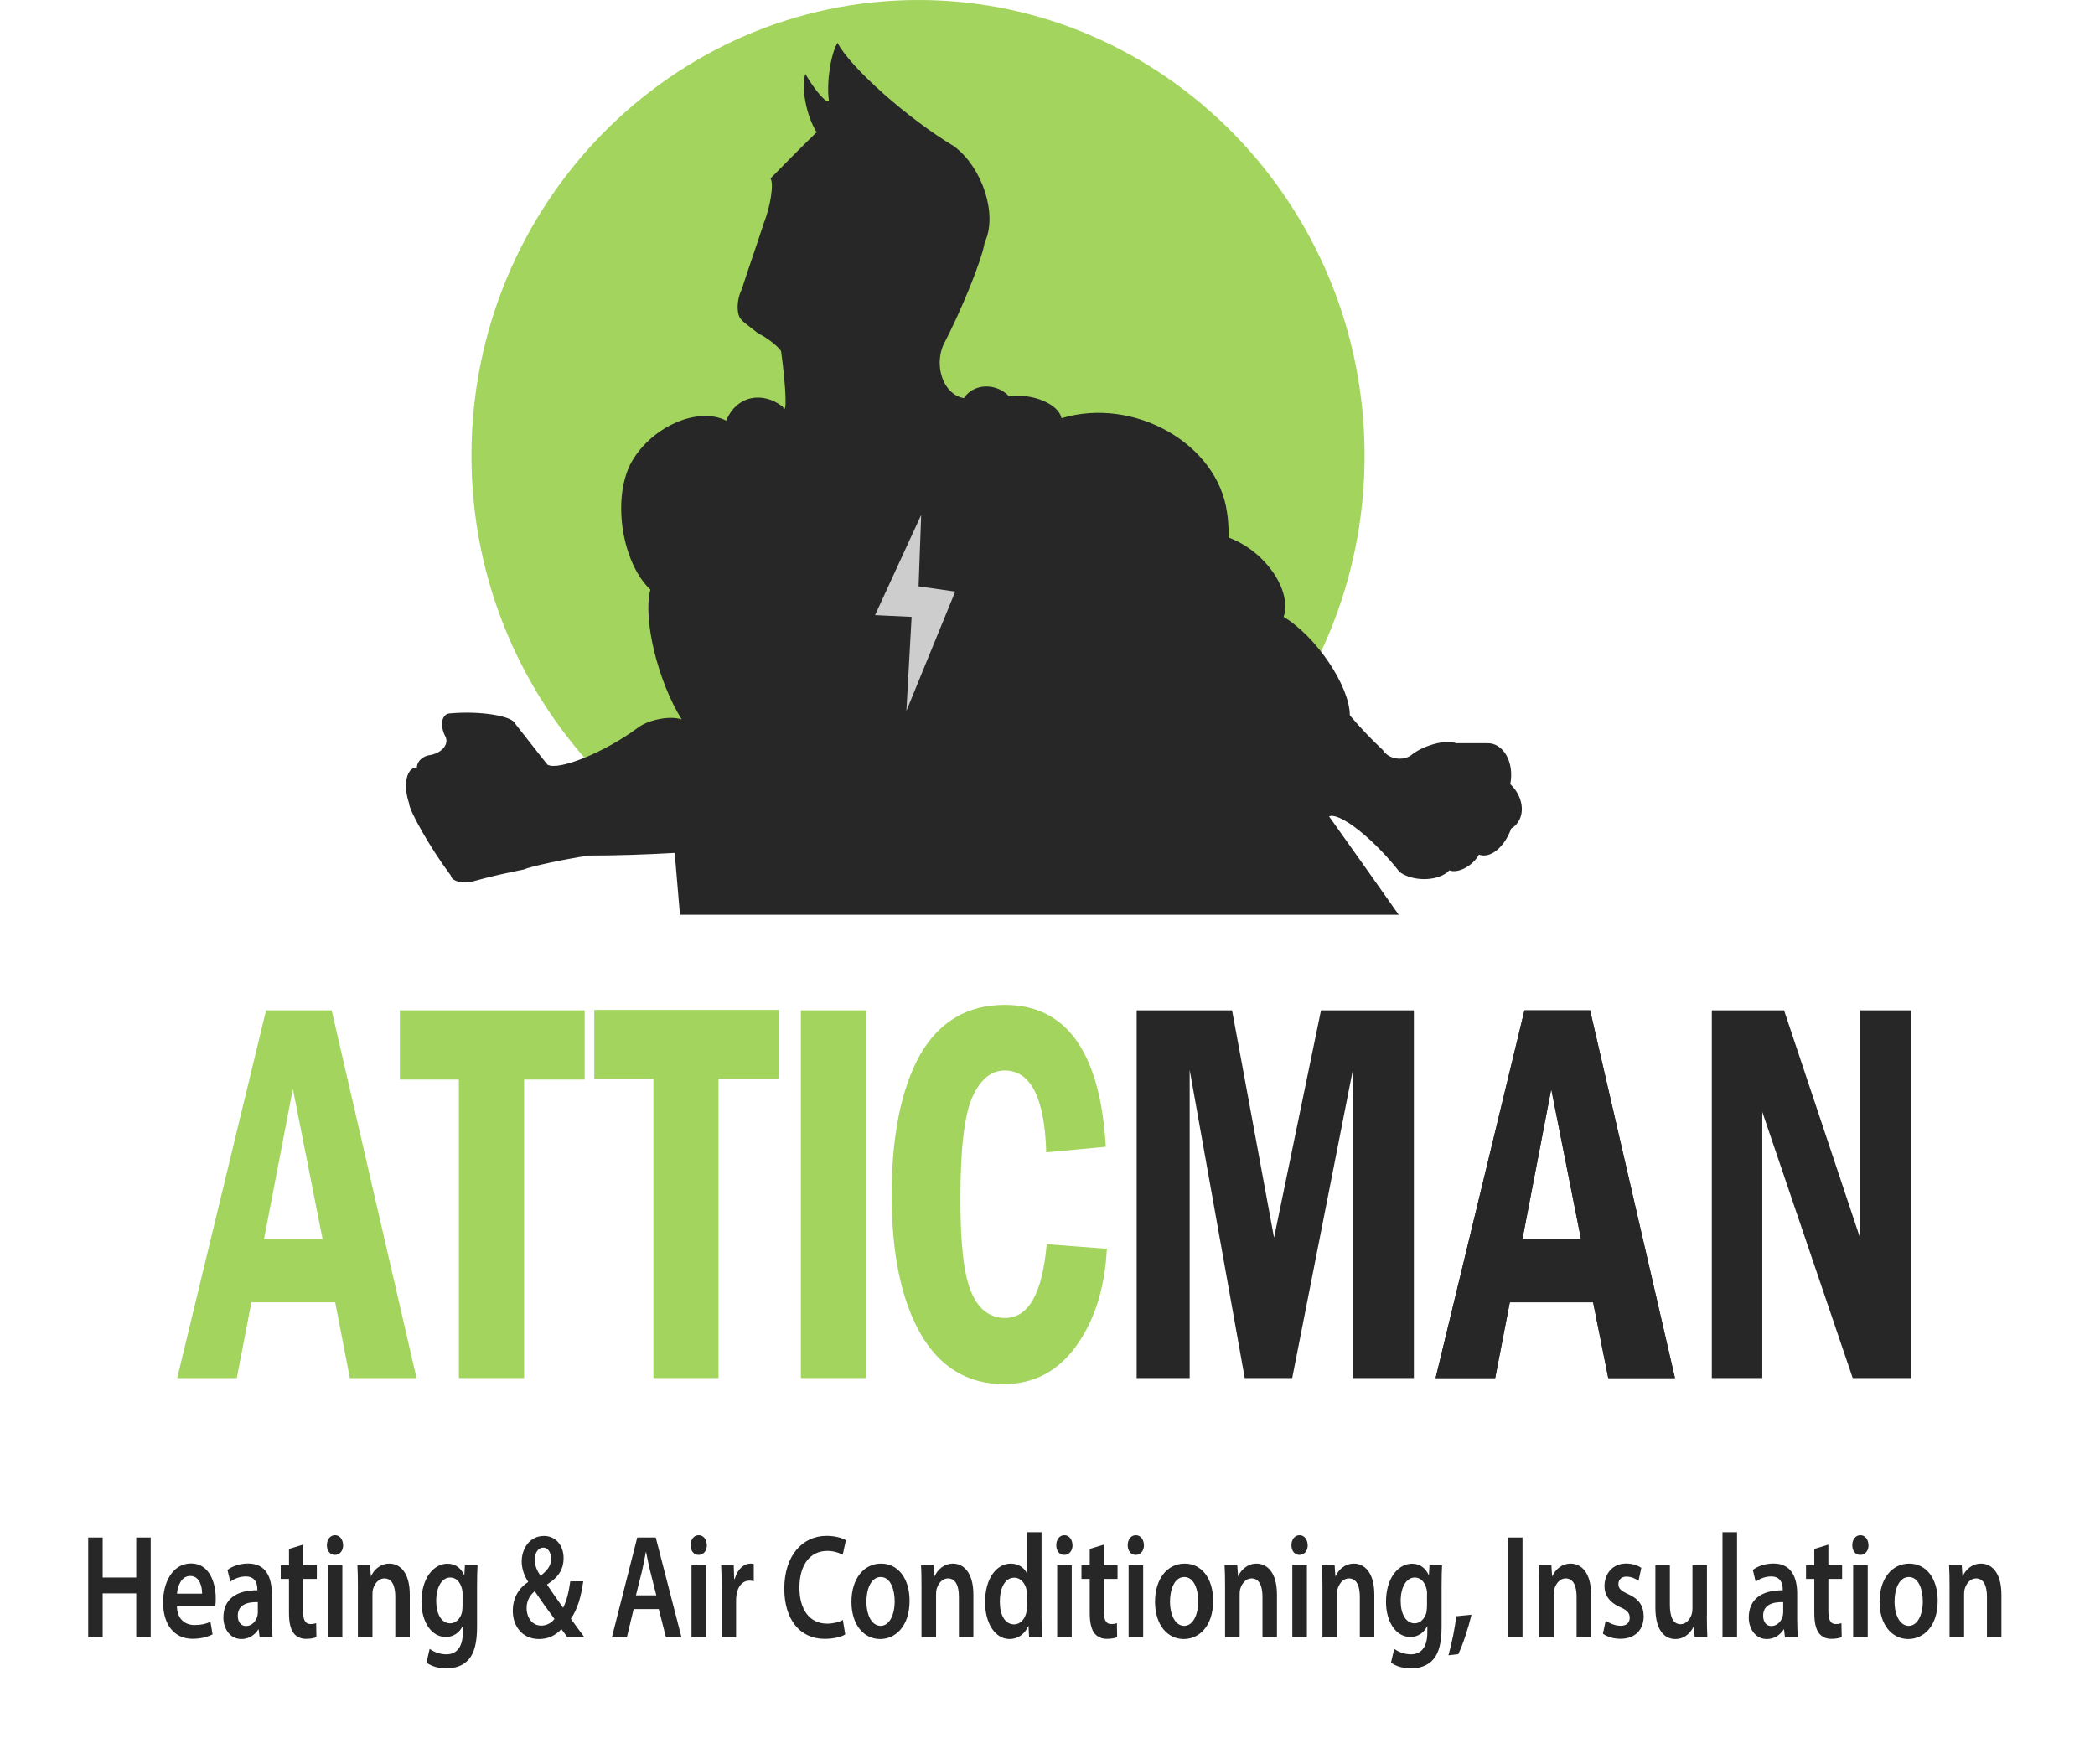
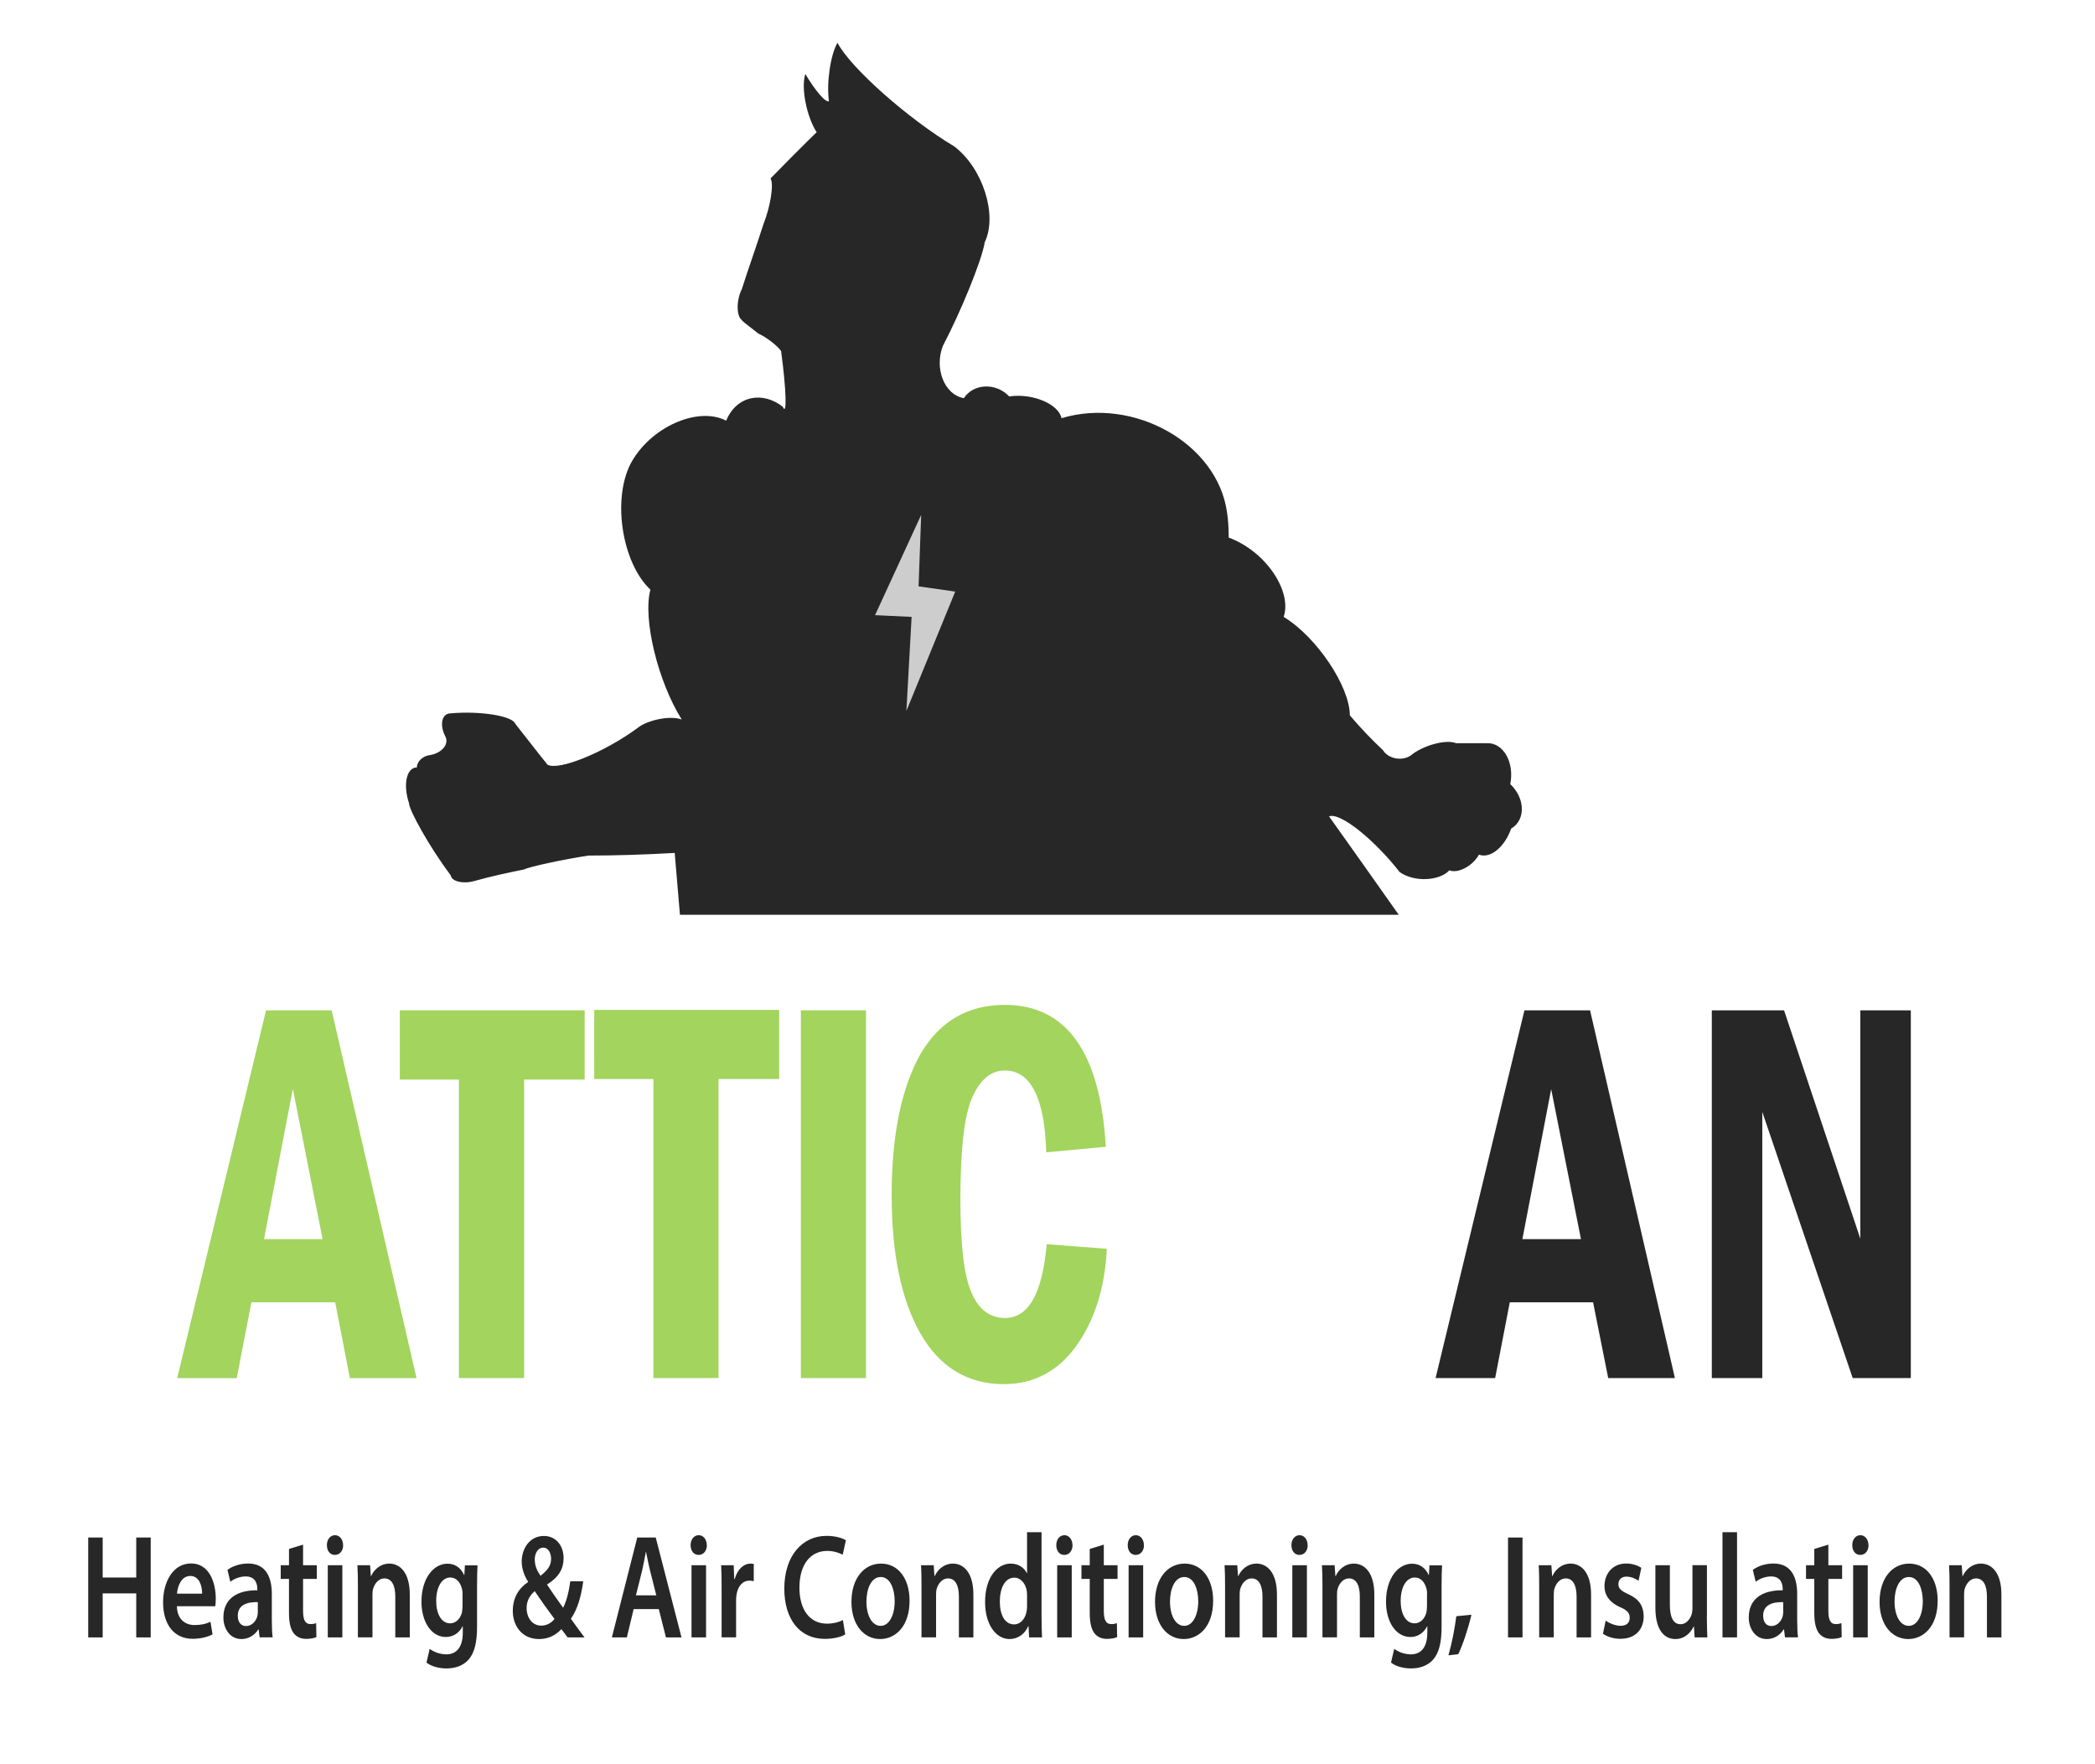
<svg xmlns="http://www.w3.org/2000/svg" width="95" height="80" viewBox="0 0 95 80" fill="none">
-   <path fill-rule="evenodd" clip-rule="evenodd" d="M41.649 0C52.791 0 61.878 9.283 61.878 20.663C61.878 32.043 52.791 41.326 41.649 41.326C30.506 41.326 21.379 32.043 21.379 20.663C21.379 9.284 30.469 0 41.649 0Z" fill="#A2D45E" />
  <path fill-rule="evenodd" clip-rule="evenodd" d="M37.975 1.937C38.569 3.083 41.214 5.413 43.27 6.638C44.572 7.625 45.244 9.758 44.654 10.983C44.534 11.773 43.585 14.103 42.757 15.683C42.364 16.671 42.799 17.895 43.708 18.055C44.142 17.383 45.169 17.342 45.763 17.977C46.832 17.817 48.015 18.333 48.134 18.964C51.414 17.977 55.206 20.11 55.64 23.231C55.681 23.468 55.718 23.902 55.718 24.377C57.417 25.008 58.601 26.826 58.208 27.973C59.71 28.882 61.209 31.134 61.209 32.436C61.679 32.992 62.181 33.52 62.712 34.017C62.95 34.41 63.58 34.529 63.977 34.255C64.489 33.82 65.558 33.505 66.033 33.702H67.417C68.167 33.661 68.682 34.57 68.485 35.557C69.157 36.188 69.198 37.178 68.526 37.572C68.248 38.362 67.617 38.955 67.064 38.755C66.786 39.267 66.114 39.623 65.721 39.467C65.287 39.943 64.141 40.02 63.469 39.545C62.364 38.124 60.783 36.818 60.267 37.019C61.336 38.522 62.401 40.02 63.428 41.482H30.833C30.754 40.532 30.673 39.586 30.595 38.677C29.211 38.755 27.95 38.796 26.684 38.796C25.419 38.992 23.998 39.308 23.76 39.427C22.97 39.586 22.258 39.742 21.549 39.939C21.037 40.099 20.48 39.98 20.443 39.701C19.493 38.436 18.547 36.737 18.547 36.421C18.269 35.59 18.428 34.8 18.904 34.8C18.904 34.521 19.182 34.288 19.456 34.247C20.009 34.169 20.365 33.772 20.206 33.416C19.927 32.904 20.009 32.347 20.443 32.347C21.786 32.228 23.248 32.466 23.367 32.822C23.842 33.416 24.317 34.047 24.829 34.677C25.341 34.956 27.396 34.124 28.899 33.019C29.333 32.663 30.361 32.425 30.914 32.626C29.845 30.926 29.137 28.08 29.493 26.737C28.228 25.553 27.753 22.708 28.584 21.049C29.452 19.39 31.627 18.403 32.929 19.075C33.404 17.929 34.587 17.732 35.496 18.444C35.693 18.919 35.656 17.654 35.419 15.918C35.259 15.68 34.747 15.287 34.391 15.127C33.879 14.734 33.523 14.456 33.678 14.534C33.4 14.415 33.363 13.665 33.638 13.113C33.953 12.126 34.309 11.139 34.625 10.148C34.94 9.357 35.099 8.33 34.94 8.092C36.324 6.671 37.389 5.644 37.033 6C36.557 5.25 36.32 3.944 36.52 3.354C36.955 4.104 37.47 4.697 37.589 4.579C37.47 3.747 37.667 2.445 37.982 1.933L37.975 1.937Z" fill="#272727" />
  <path fill-rule="evenodd" clip-rule="evenodd" d="M39.68 27.895L41.772 23.349L41.654 26.589L43.316 26.826L41.101 32.239L41.338 27.973L39.68 27.895Z" fill="#CDCDCD" />
  <path fill-rule="evenodd" clip-rule="evenodd" d="M13.3 45.816H15.04L18.888 62.491H15.864L15.2 59.055H13.3V56.19H14.628L13.3 49.478V45.812V45.816ZM12.064 45.816H13.3L13.3 49.482L13.277 49.389L11.972 56.19H13.3V59.055H11.4L10.736 62.491H8.035L12.064 45.816ZM18.131 45.816H26.512V48.955H23.767V62.49H20.809V48.955H18.131L18.131 45.816ZM26.947 45.794H35.332V48.929H32.582V62.49H29.629V48.929H26.946L26.947 45.794Z" fill="#A2D45E" />
  <path d="M39.27 45.815H36.316V62.49H39.27V45.815Z" fill="#A2D45E" />
  <path fill-rule="evenodd" clip-rule="evenodd" d="M47.465 56.42L50.192 56.627C50.099 58.438 49.621 59.904 48.793 61.047C47.966 62.189 46.871 62.765 45.517 62.765C43.87 62.765 42.608 61.986 41.74 60.475C40.868 58.939 40.434 56.858 40.434 54.178C40.434 51.5 40.868 49.37 41.718 47.834C42.589 46.324 43.87 45.567 45.565 45.567C48.359 45.567 49.895 47.719 50.144 52.001L47.443 52.253C47.372 49.778 46.734 48.543 45.565 48.543C44.946 48.543 44.467 48.932 44.1 49.734C43.732 50.535 43.55 52.094 43.55 54.383C43.55 56.446 43.71 57.841 44.055 58.62C44.374 59.377 44.901 59.766 45.565 59.766C46.641 59.766 47.261 58.668 47.465 56.423V56.42Z" fill="#A2D45E" />
-   <path fill-rule="evenodd" clip-rule="evenodd" d="M51.543 45.816H55.869L57.773 56.123L59.902 45.816H64.114V62.49H61.346V48.517L58.596 62.49H56.444L53.947 48.517V62.49H51.543V45.816ZM70.366 45.816H72.106L75.954 62.49H72.93L72.243 59.055H70.366V56.19H71.694L70.366 49.478V45.812V45.816ZM69.13 45.816H70.366V49.482L70.343 49.389L69.037 56.19H70.366V59.055H68.466L67.802 62.49H65.101L69.13 45.816Z" fill="#272727" />
  <path fill-rule="evenodd" clip-rule="evenodd" d="M69.127 45.815H72.103L75.951 62.49H72.926L72.24 59.054H68.463L67.799 62.49H65.098L69.127 45.815ZM71.691 56.19L70.34 49.389L69.034 56.19H71.691ZM77.624 45.815H80.9L84.358 56.168V45.815H86.648V62.49H84.013L79.913 50.42V62.49H77.624V45.815Z" fill="#272727" />
  <g filter="url(#filter0_d_2266_636)">
    <path d="M4.656 65.878V67.692H6.178V65.878H6.834V70.409H6.178V68.412H4.656V70.409H4V65.878H4.656ZM8.022 69.002C8.036 69.593 8.404 69.848 8.823 69.848C9.128 69.848 9.347 69.793 9.544 69.7L9.639 70.271C9.417 70.386 9.105 70.472 8.734 70.472C7.892 70.472 7.395 69.819 7.395 68.817C7.395 67.908 7.833 67.055 8.664 67.055C9.495 67.055 9.784 67.927 9.784 68.646C9.784 68.802 9.773 68.921 9.762 68.995H8.022V69.002ZM9.165 68.424C9.168 68.123 9.064 67.622 8.627 67.622C8.222 67.622 8.051 68.086 8.026 68.424H9.168H9.165ZM11.773 70.409L11.729 70.045H11.714C11.554 70.301 11.283 70.483 10.946 70.483C10.422 70.483 10.13 70.004 10.13 69.507C10.13 68.68 10.712 68.264 11.669 68.271V68.216C11.669 68.001 11.599 67.644 11.142 67.644C10.886 67.644 10.619 67.745 10.445 67.886L10.315 67.348C10.508 67.199 10.842 67.058 11.253 67.058C12.085 67.058 12.326 67.722 12.326 68.434V69.618C12.326 69.915 12.337 70.204 12.363 70.405H11.77L11.773 70.409ZM11.688 68.81C11.224 68.795 10.783 68.925 10.783 69.422C10.783 69.745 10.95 69.893 11.158 69.893C11.417 69.893 11.61 69.678 11.669 69.444C11.684 69.385 11.691 69.318 11.691 69.262V68.813L11.688 68.81ZM13.743 66.201V67.136H14.367V67.756H13.743V69.199C13.743 69.596 13.828 69.804 14.08 69.804C14.192 69.804 14.277 69.785 14.336 69.763L14.348 70.394C14.251 70.442 14.08 70.475 13.873 70.475C13.632 70.475 13.431 70.375 13.309 70.208C13.171 70.019 13.104 69.726 13.104 69.296V67.756H12.73V67.136H13.105V66.398L13.747 66.201H13.743ZM15.561 66.224C15.561 66.472 15.416 66.668 15.186 66.668C14.957 66.668 14.823 66.472 14.823 66.224C14.823 65.975 14.972 65.774 15.19 65.774C15.409 65.774 15.554 65.971 15.558 66.224H15.561ZM14.864 70.409V67.136H15.524V70.409H14.864ZM16.229 68.112C16.229 67.737 16.225 67.418 16.207 67.136H16.782L16.816 67.626H16.83C16.942 67.37 17.224 67.062 17.658 67.062C18.11 67.062 18.582 67.433 18.582 68.468V70.409H17.925V68.561C17.925 68.09 17.788 67.733 17.428 67.733C17.168 67.733 16.986 67.967 16.916 68.216C16.893 68.29 16.89 68.39 16.89 68.483V70.405H16.229V68.108V68.112ZM21.654 67.136C21.643 67.359 21.632 67.626 21.632 68.079V69.934C21.632 70.62 21.52 71.11 21.246 71.418C20.975 71.718 20.6 71.815 20.244 71.815C19.914 71.815 19.561 71.726 19.339 71.551L19.484 70.928C19.704 71.087 19.968 71.174 20.24 71.177C20.667 71.177 20.986 70.895 20.986 70.19V69.908H20.975C20.827 70.197 20.559 70.39 20.218 70.39C19.572 70.39 19.112 69.719 19.112 68.791C19.112 67.715 19.669 67.066 20.292 67.066C20.686 67.066 20.923 67.307 21.045 67.578H21.056L21.082 67.14H21.654V67.136ZM20.975 68.446C20.977 68.371 20.97 68.296 20.953 68.223C20.882 67.919 20.697 67.692 20.418 67.692C20.051 67.692 19.78 68.097 19.78 68.761C19.78 69.318 20.003 69.771 20.415 69.771C20.66 69.771 20.875 69.57 20.949 69.273C20.964 69.184 20.974 69.073 20.974 68.977L20.975 68.446ZM25.739 70.409C25.65 70.294 25.565 70.178 25.457 70.034C25.186 70.323 24.856 70.483 24.444 70.483C23.65 70.483 23.253 69.859 23.253 69.206C23.253 68.602 23.535 68.171 23.947 67.897V67.878C23.776 67.622 23.657 67.292 23.657 66.969C23.657 66.405 23.999 65.808 24.667 65.808C25.175 65.808 25.557 66.205 25.557 66.82C25.557 67.292 25.342 67.674 24.815 68.004V68.03C25.049 68.379 25.29 68.724 25.535 69.065C25.691 68.765 25.795 68.338 25.861 67.864H26.448C26.351 68.561 26.188 69.132 25.887 69.563C26.084 69.837 26.281 70.115 26.507 70.409H25.739ZM25.142 69.57C24.834 69.158 24.535 68.739 24.247 68.312C24.077 68.46 23.88 68.695 23.88 69.073C23.88 69.522 24.14 69.874 24.541 69.874C24.797 69.874 25.008 69.748 25.142 69.574V69.57ZM24.251 66.887C24.251 67.162 24.351 67.385 24.511 67.615C24.815 67.373 24.99 67.166 24.99 66.85C24.99 66.609 24.882 66.338 24.633 66.338C24.385 66.338 24.247 66.605 24.247 66.891L24.251 66.887ZM28.733 69.125L28.425 70.409H27.746L28.897 65.878H29.735L30.904 70.409H30.199L29.873 69.125H28.73H28.733ZM29.761 68.501L29.479 67.385C29.409 67.11 29.353 66.798 29.297 66.539H29.286C29.234 66.802 29.179 67.118 29.116 67.385L28.837 68.501H29.761ZM32.054 66.224C32.054 66.472 31.909 66.668 31.679 66.668C31.449 66.668 31.316 66.472 31.316 66.224C31.316 65.975 31.464 65.774 31.683 65.774C31.902 65.774 32.047 65.971 32.05 66.224H32.054ZM31.357 70.409V67.136H32.017V70.409H31.357ZM32.722 68.19C32.722 67.745 32.718 67.429 32.7 67.136H33.271L33.293 67.76H33.316C33.445 67.296 33.746 67.062 34.024 67.062C34.087 67.062 34.125 67.069 34.18 67.081V67.86C34.117 67.842 34.052 67.833 33.987 67.834C33.672 67.834 33.46 68.09 33.401 68.457C33.387 68.542 33.38 68.627 33.379 68.713V70.405H32.722V68.186V68.19ZM38.325 70.275C38.169 70.375 37.828 70.475 37.397 70.475C36.255 70.475 35.565 69.574 35.565 68.197C35.565 66.706 36.384 65.804 37.482 65.804C37.913 65.804 38.224 65.919 38.358 66.004L38.213 66.661C37.997 66.545 37.754 66.485 37.508 66.487C36.777 66.487 36.251 67.066 36.251 68.153C36.251 69.147 36.714 69.785 37.505 69.785C37.772 69.785 38.05 69.719 38.221 69.618L38.328 70.271L38.325 70.275ZM41.245 68.743C41.245 69.945 40.573 70.483 39.913 70.483C39.178 70.483 38.61 69.845 38.61 68.795C38.61 67.745 39.171 67.062 39.953 67.062C40.736 67.062 41.245 67.748 41.245 68.743ZM39.289 68.776C39.289 69.407 39.535 69.885 39.935 69.885C40.31 69.885 40.57 69.422 40.57 68.765C40.57 68.253 40.388 67.67 39.939 67.67C39.49 67.67 39.289 68.234 39.289 68.78V68.776ZM41.786 68.112C41.786 67.737 41.783 67.418 41.764 67.136H42.34L42.373 67.626H42.387C42.499 67.37 42.781 67.062 43.215 67.062C43.668 67.062 44.139 67.433 44.139 68.468V70.409H43.482V68.561C43.482 68.09 43.345 67.733 42.985 67.733C42.725 67.733 42.543 67.967 42.473 68.216C42.451 68.29 42.447 68.39 42.447 68.483V70.405H41.786V68.108V68.112ZM47.23 65.637V69.489C47.23 69.826 47.241 70.186 47.252 70.409H46.666L46.639 69.893H46.629C46.473 70.257 46.157 70.483 45.779 70.483C45.159 70.483 44.67 69.819 44.67 68.81C44.665 67.715 45.208 67.062 45.831 67.062C46.187 67.062 46.443 67.251 46.562 67.492H46.573V65.637H47.23ZM46.573 68.501C46.573 68.434 46.569 68.353 46.558 68.286C46.499 67.963 46.291 67.7 45.994 67.7C45.571 67.7 45.338 68.171 45.338 68.784C45.338 69.396 45.571 69.819 45.987 69.819C46.254 69.819 46.488 69.589 46.551 69.232C46.565 69.158 46.573 69.077 46.573 68.991V68.501ZM48.636 66.224C48.636 66.472 48.491 66.668 48.261 66.668C48.031 66.668 47.898 66.472 47.898 66.224C47.898 65.975 48.046 65.774 48.265 65.774C48.484 65.774 48.629 65.971 48.633 66.224H48.636ZM47.939 70.409V67.136H48.599V70.409H47.939ZM50.053 66.201V67.136H50.676V67.756H50.053V69.199C50.053 69.596 50.139 69.804 50.391 69.804C50.502 69.804 50.588 69.785 50.647 69.763L50.658 70.394C50.562 70.442 50.391 70.475 50.183 70.475C49.942 70.475 49.742 70.375 49.619 70.208C49.482 70.019 49.415 69.726 49.415 69.296V67.756H49.04V67.136H49.415V66.398L50.057 66.201H50.053ZM51.875 66.224C51.875 66.472 51.73 66.668 51.5 66.668C51.27 66.668 51.137 66.472 51.137 66.224C51.137 65.975 51.285 65.774 51.504 65.774C51.723 65.774 51.868 65.971 51.872 66.224H51.875ZM51.178 70.409V67.136H51.838V70.409H51.178ZM55.011 68.743C55.011 69.945 54.339 70.483 53.679 70.483C52.944 70.483 52.376 69.845 52.376 68.795C52.376 67.745 52.936 67.062 53.719 67.062C54.502 67.062 55.011 67.748 55.011 68.743ZM53.055 68.776C53.055 69.407 53.3 69.885 53.701 69.885C54.075 69.885 54.335 69.422 54.335 68.765C54.335 68.253 54.153 67.67 53.704 67.67C53.255 67.67 53.055 68.234 53.055 68.78V68.776ZM55.552 68.112C55.552 67.737 55.548 67.418 55.53 67.136H56.105L56.139 67.626H56.153C56.265 67.37 56.547 67.062 56.981 67.062C57.433 67.062 57.905 67.433 57.905 68.468V70.409H57.248V68.561C57.248 68.09 57.11 67.733 56.751 67.733C56.491 67.733 56.309 67.967 56.239 68.216C56.216 68.29 56.213 68.39 56.213 68.483V70.405H55.552V68.108V68.112ZM59.3 66.224C59.3 66.472 59.155 66.668 58.925 66.668C58.695 66.668 58.561 66.472 58.561 66.224C58.561 65.975 58.71 65.774 58.928 65.774C59.148 65.774 59.292 65.971 59.296 66.224H59.3ZM58.602 70.409V67.136H59.263V70.409H58.602ZM59.968 68.112C59.968 67.737 59.964 67.418 59.945 67.136H60.52L60.554 67.626H60.569C60.68 67.37 60.962 67.062 61.396 67.062C61.849 67.062 62.32 67.433 62.32 68.468V70.409H61.663V68.561C61.663 68.09 61.526 67.733 61.166 67.733C60.907 67.733 60.724 67.967 60.654 68.216C60.632 68.29 60.628 68.39 60.628 68.483V70.405H59.968V68.108V68.112ZM65.392 67.136C65.381 67.359 65.37 67.626 65.37 68.079V69.934C65.37 70.62 65.259 71.11 64.984 71.418C64.713 71.718 64.339 71.815 63.982 71.815C63.652 71.815 63.3 71.726 63.077 71.551L63.222 70.928C63.442 71.087 63.707 71.174 63.978 71.177C64.405 71.177 64.724 70.895 64.724 70.19V69.908H64.713C64.565 70.197 64.298 70.39 63.956 70.39C63.311 70.39 62.85 69.719 62.85 68.791C62.85 67.715 63.407 67.066 64.031 67.066C64.424 67.066 64.661 67.307 64.784 67.578H64.795L64.821 67.14H65.392V67.136ZM64.713 68.446C64.713 68.372 64.709 68.29 64.691 68.223C64.62 67.919 64.435 67.692 64.157 67.692C63.789 67.692 63.515 68.097 63.515 68.761C63.515 69.318 63.737 69.771 64.149 69.771C64.394 69.771 64.609 69.57 64.683 69.273C64.698 69.184 64.709 69.073 64.709 68.977V68.446H64.713ZM65.682 71.221C65.842 70.639 65.961 70.046 66.038 69.448L66.724 69.381C66.576 70.011 66.335 70.739 66.127 71.169L65.678 71.221H65.682ZM69.04 65.878V70.409H68.383V65.878H69.04ZM69.796 68.112C69.796 67.737 69.793 67.418 69.774 67.136H70.349L70.382 67.626H70.397C70.509 67.37 70.791 67.062 71.225 67.062C71.678 67.062 72.149 67.433 72.149 68.468V70.409H71.492V68.561C71.492 68.09 71.355 67.733 70.995 67.733C70.735 67.733 70.553 67.967 70.483 68.216C70.46 68.29 70.457 68.39 70.457 68.483V70.405H69.796V68.108V68.112ZM72.817 69.648C72.965 69.763 73.247 69.882 73.485 69.882C73.774 69.882 73.9 69.733 73.9 69.518C73.9 69.303 73.793 69.18 73.473 69.039C72.965 68.817 72.754 68.468 72.757 68.086C72.757 67.507 73.136 67.058 73.74 67.058C74.03 67.058 74.279 67.151 74.427 67.255L74.301 67.841C74.19 67.76 73.982 67.652 73.752 67.652C73.522 67.652 73.388 67.793 73.388 67.993C73.388 68.193 73.51 68.301 73.841 68.45C74.312 68.665 74.527 68.965 74.534 69.451C74.534 70.041 74.167 70.472 73.477 70.472C73.162 70.472 72.88 70.379 72.687 70.242L72.813 69.644L72.817 69.648ZM77.399 69.429C77.399 69.819 77.41 70.141 77.421 70.409H76.846L76.813 69.912H76.802C76.69 70.145 76.434 70.483 75.97 70.483C75.507 70.483 75.065 70.127 75.065 69.058V67.136H75.722V68.917C75.722 69.463 75.859 69.811 76.208 69.811C76.468 69.811 76.638 69.578 76.709 69.366C76.731 69.292 76.746 69.206 76.746 69.11V67.132H77.403V69.425L77.399 69.429ZM78.108 65.637H78.768V70.409H78.108V65.637ZM80.942 70.409L80.898 70.045H80.883C80.724 70.301 80.453 70.483 80.115 70.483C79.592 70.483 79.299 70.004 79.299 69.507C79.299 68.68 79.881 68.264 80.839 68.271V68.216C80.839 68.001 80.768 67.644 80.312 67.644C80.056 67.644 79.789 67.745 79.614 67.886L79.484 67.348C79.677 67.199 80.011 67.058 80.423 67.058C81.254 67.058 81.495 67.722 81.495 68.434V69.618C81.495 69.915 81.507 70.204 81.533 70.405H80.939L80.942 70.409ZM80.857 68.81C80.393 68.795 79.952 68.925 79.952 69.422C79.952 69.745 80.119 69.893 80.326 69.893C80.586 69.893 80.779 69.678 80.839 69.444C80.853 69.385 80.861 69.318 80.861 69.262V68.813L80.857 68.81ZM82.909 66.201V67.136H83.532V67.756H82.909V69.199C82.909 69.596 82.994 69.804 83.247 69.804C83.358 69.804 83.443 69.785 83.502 69.763L83.514 70.394C83.417 70.442 83.247 70.475 83.039 70.475C82.798 70.475 82.597 70.375 82.475 70.208C82.338 70.019 82.271 69.726 82.271 69.296V67.756H81.896V67.136H82.271V66.398L82.913 66.201H82.909ZM84.731 66.224C84.731 66.472 84.586 66.668 84.356 66.668C84.126 66.668 83.993 66.472 83.993 66.224C83.993 65.975 84.141 65.774 84.36 65.774C84.579 65.774 84.724 65.971 84.727 66.224H84.731ZM84.033 70.409V67.136H84.694V70.409H84.033ZM87.866 68.743C87.866 69.945 87.195 70.483 86.534 70.483C85.799 70.483 85.231 69.845 85.231 68.795C85.231 67.745 85.792 67.062 86.575 67.062C87.358 67.062 87.866 67.748 87.866 68.743ZM85.91 68.776C85.91 69.407 86.156 69.885 86.556 69.885C86.931 69.885 87.191 69.422 87.191 68.765C87.191 68.253 87.009 67.67 86.56 67.67C86.111 67.67 85.91 68.234 85.91 68.78V68.776ZM88.404 68.112C88.404 67.737 88.4 67.418 88.382 67.136H88.957L88.99 67.626H89.005C89.116 67.37 89.398 67.062 89.833 67.062C90.285 67.062 90.756 67.433 90.756 68.468V70.409H90.1V68.561C90.1 68.09 89.962 67.733 89.603 67.733C89.343 67.733 89.161 67.967 89.09 68.216C89.068 68.29 89.064 68.39 89.064 68.483V70.405H88.404V68.108V68.112Z" fill="#272727" />
  </g>
  <defs>
    <filter id="filter0_d_2266_636" x="0.159" y="65.637" width="94.439" height="13.861" filterUnits="userSpaceOnUse" color-interpolation-filters="sRGB">
      <feFlood flood-opacity="0" result="BackgroundImageFix" />
      <feColorMatrix in="SourceAlpha" type="matrix" values="0 0 0 0 0 0 0 0 0 0 0 0 0 0 0 0 0 0 127 0" result="hardAlpha" />
      <feOffset dy="3.841" />
      <feGaussianBlur stdDeviation="1.921" />
      <feComposite in2="hardAlpha" operator="out" />
      <feColorMatrix type="matrix" values="0 0 0 0 0 0 0 0 0 0 0 0 0 0 0 0 0 0 0.05 0" />
      <feBlend mode="normal" in2="BackgroundImageFix" result="effect1_dropShadow_2266_636" />
      <feBlend mode="normal" in="SourceGraphic" in2="effect1_dropShadow_2266_636" result="shape" />
    </filter>
  </defs>
</svg>